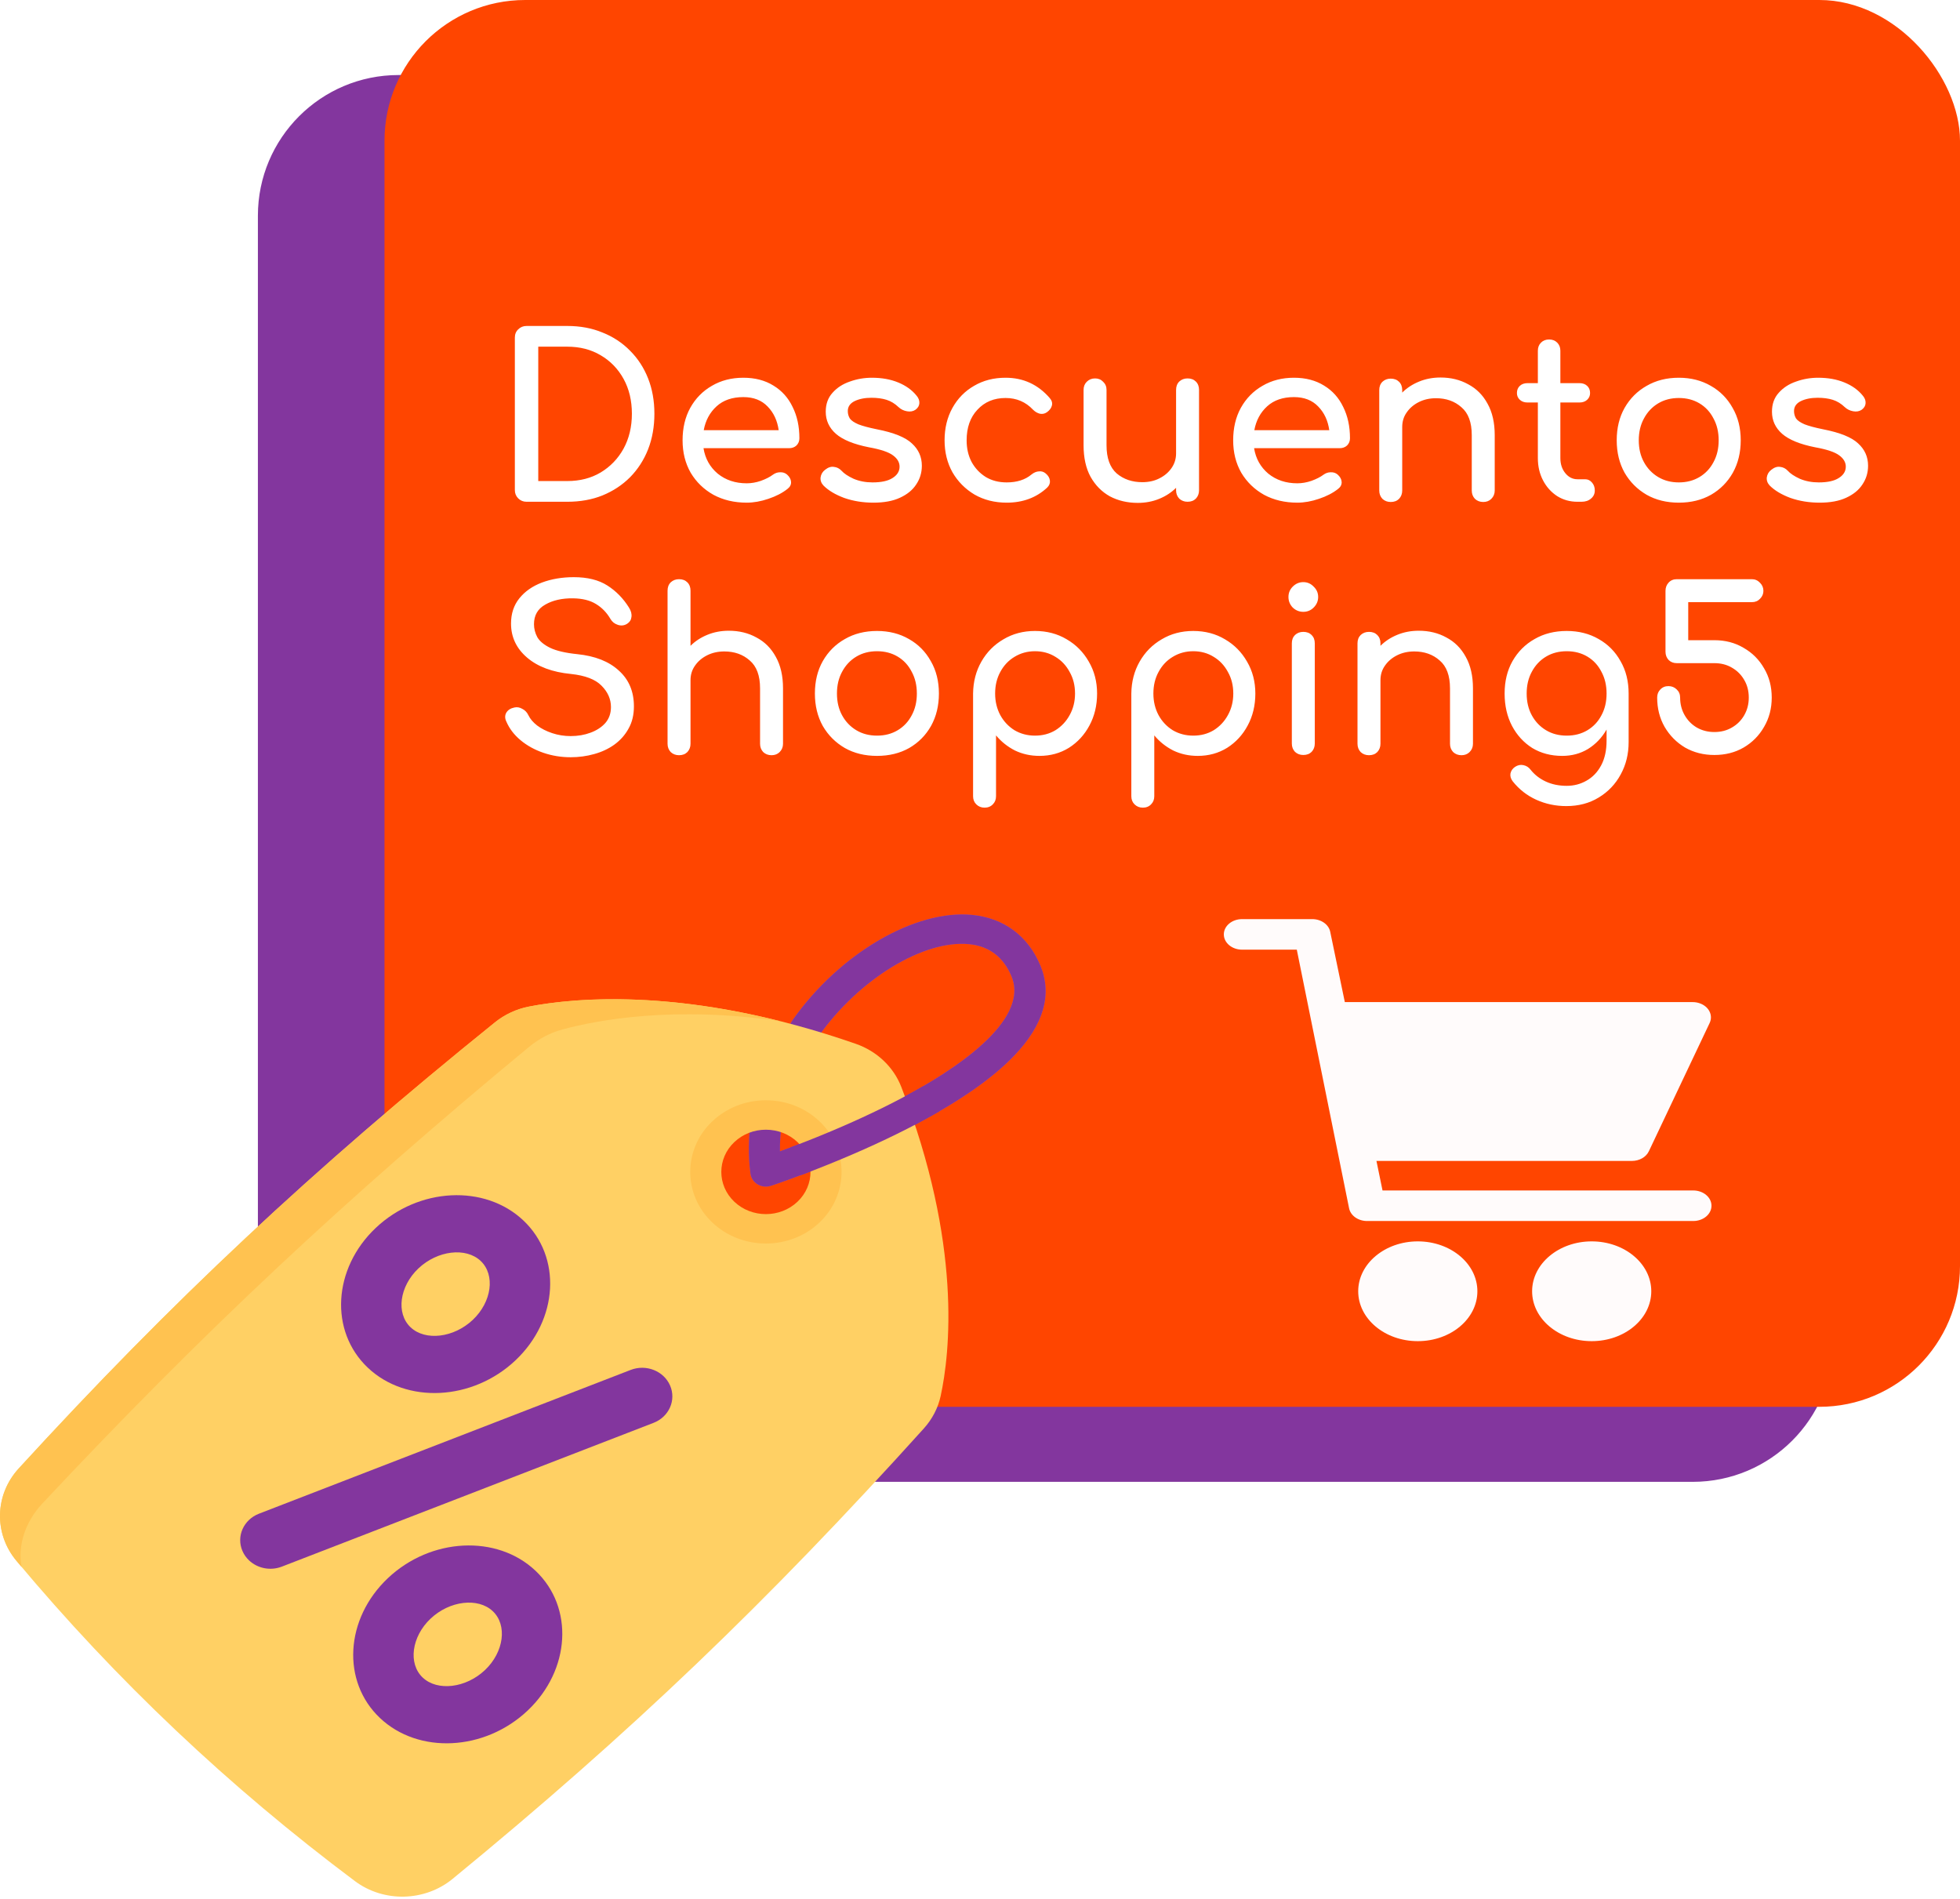
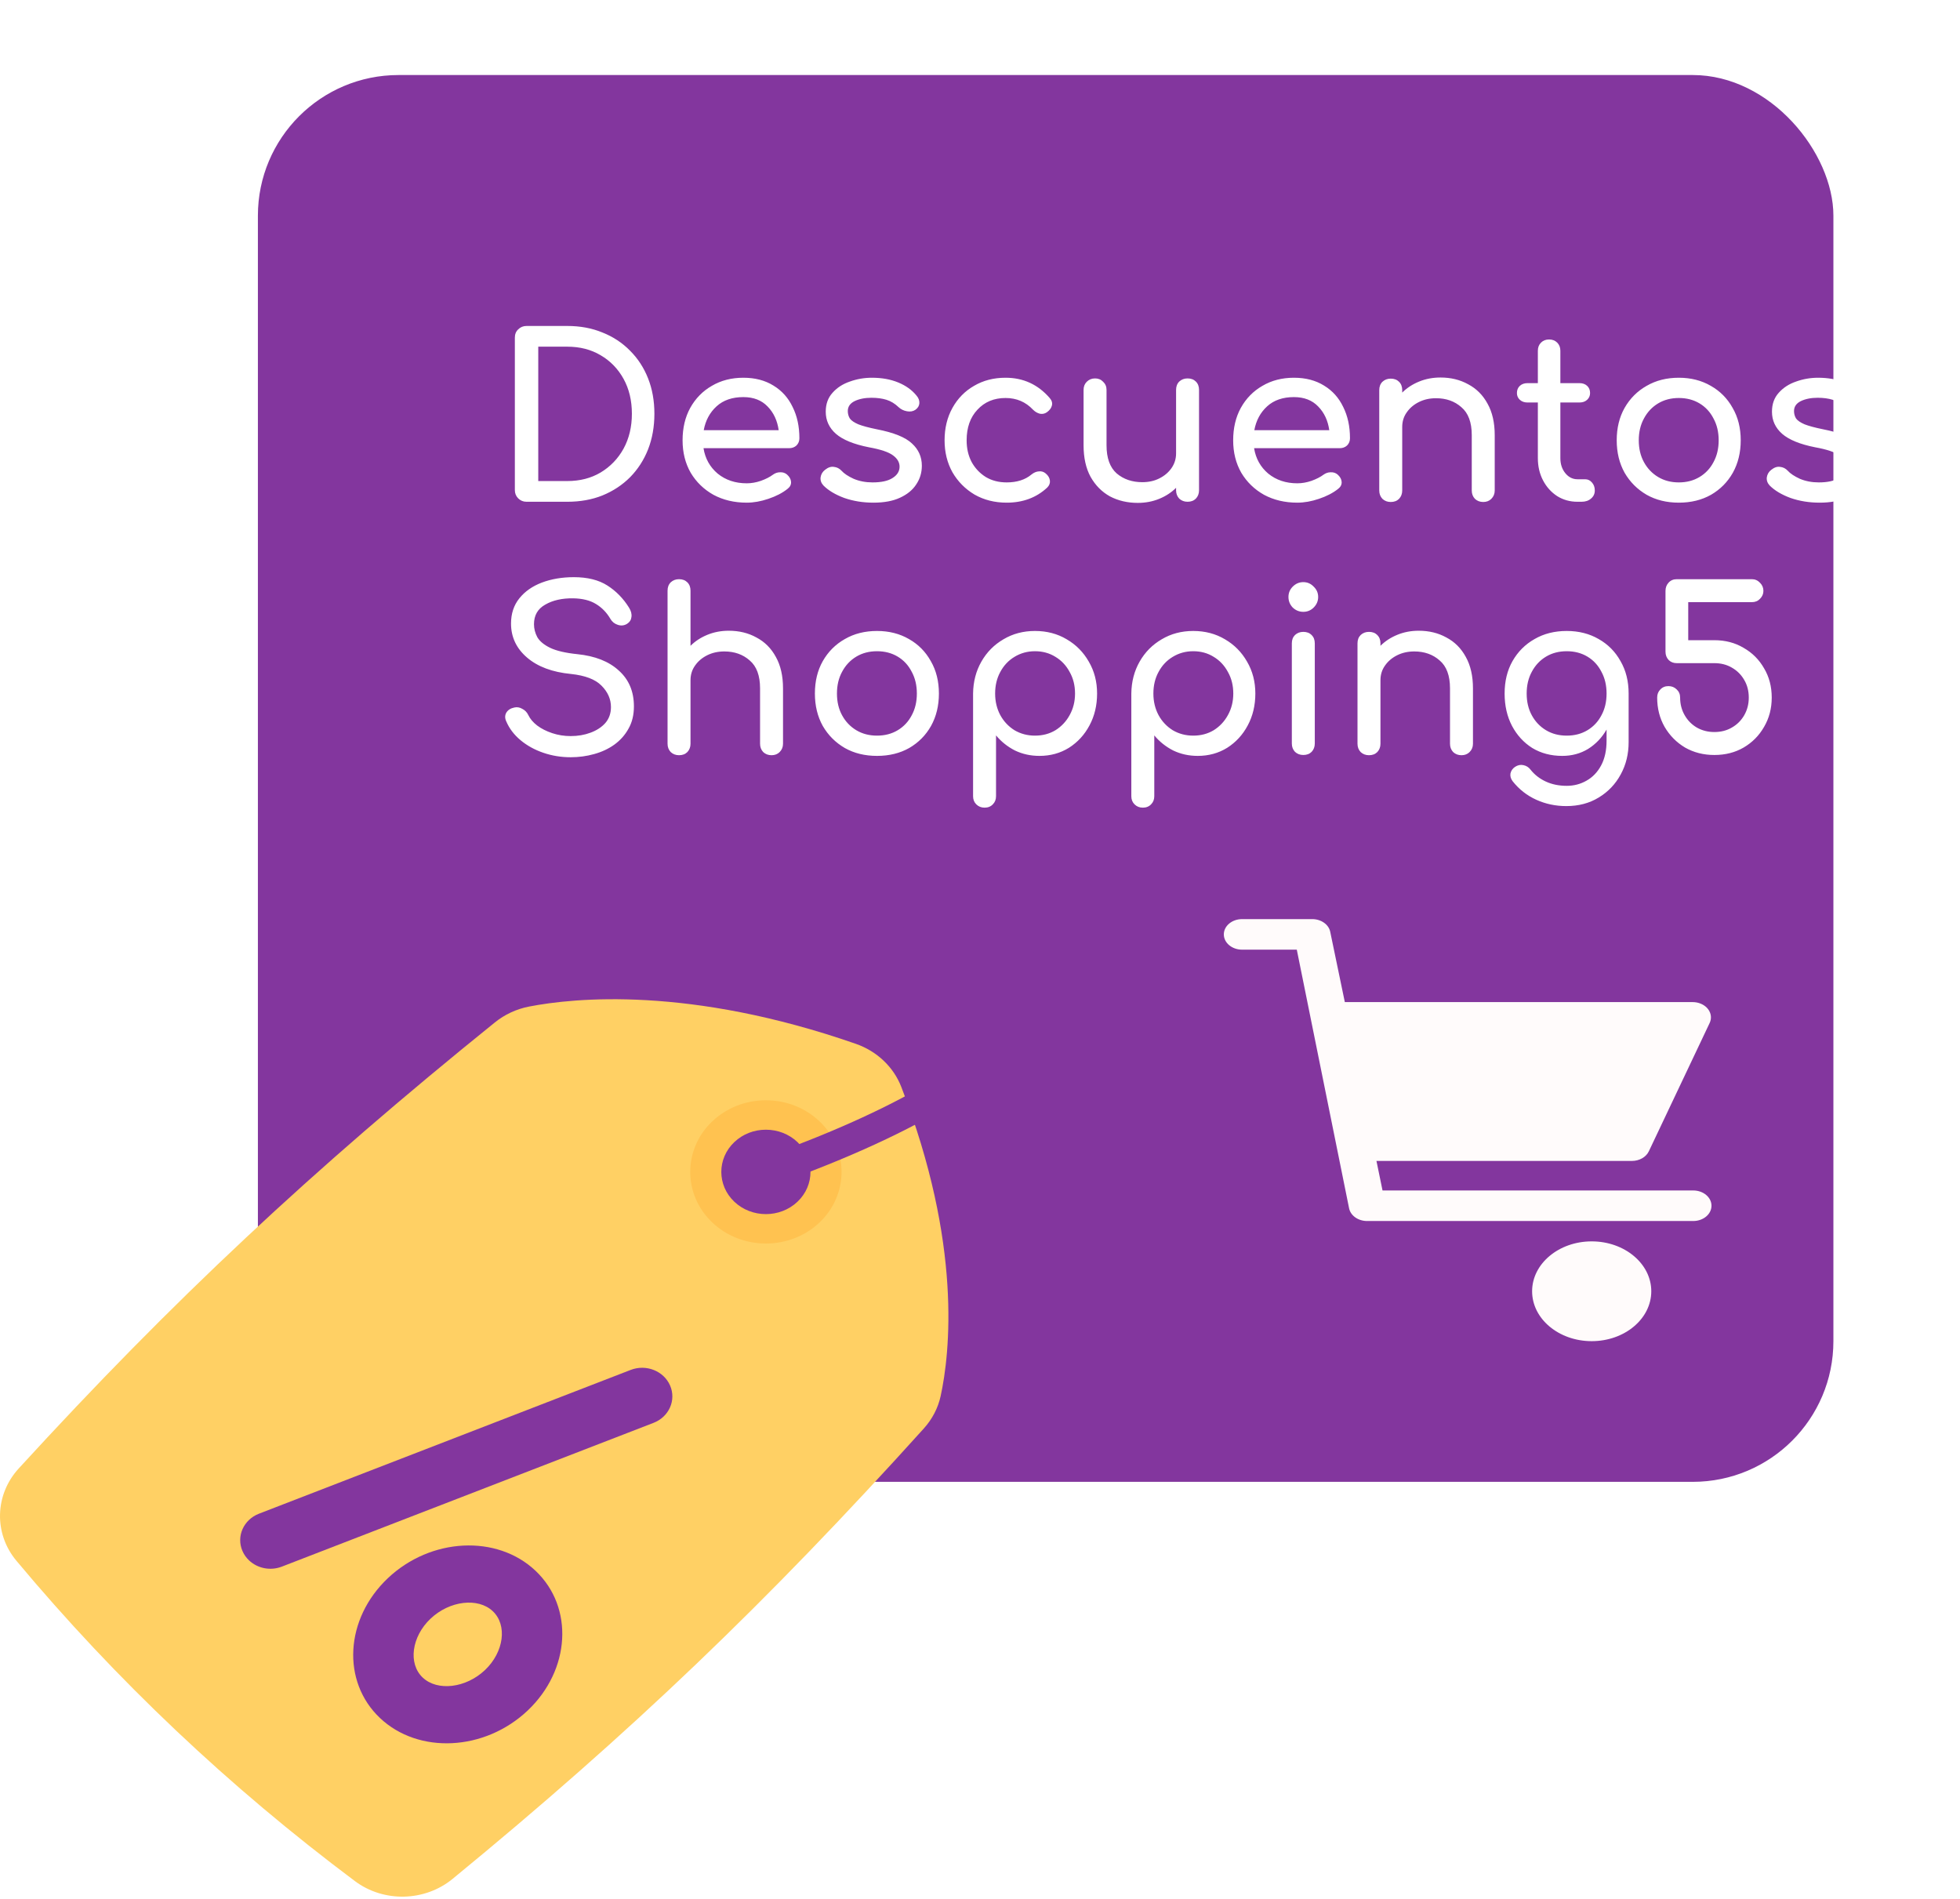
<svg xmlns="http://www.w3.org/2000/svg" width="418" height="405" viewBox="0 0 418 405" fill="none">
  <rect x="55" y="16" width="336" height="300" rx="30" fill="#83369E" />
-   <rect x="82" width="336" height="300" rx="30" fill="#FF4500" />
  <path d="M112.296 107C111.592 107 111 106.76 110.52 106.28C110.04 105.8 109.8 105.208 109.8 104.504V72.008C109.8 71.272 110.04 70.68 110.52 70.232C111 69.752 111.592 69.512 112.296 69.512H120.984C123.736 69.512 126.232 69.976 128.472 70.904C130.744 71.8 132.712 73.096 134.376 74.792C136.04 76.456 137.32 78.424 138.216 80.696C139.112 82.968 139.56 85.48 139.56 88.232C139.56 90.984 139.112 93.512 138.216 95.816C137.32 98.088 136.04 100.072 134.376 101.768C132.712 103.432 130.744 104.728 128.472 105.656C126.232 106.552 123.736 107 120.984 107H112.296ZM114.792 102.584H120.984C123.672 102.584 126.04 101.976 128.088 100.76C130.168 99.512 131.8 97.816 132.984 95.672C134.168 93.496 134.76 91.016 134.76 88.232C134.76 85.416 134.168 82.936 132.984 80.792C131.8 78.648 130.168 76.968 128.088 75.752C126.04 74.536 123.672 73.928 120.984 73.928H114.792V102.584ZM159.25 107.192C156.594 107.192 154.226 106.632 152.146 105.512C150.098 104.36 148.482 102.792 147.298 100.808C146.146 98.792 145.57 96.488 145.57 93.896C145.57 91.272 146.114 88.968 147.202 86.984C148.322 84.968 149.858 83.4 151.81 82.28C153.762 81.128 156.002 80.552 158.53 80.552C161.026 80.552 163.17 81.112 164.962 82.232C166.754 83.32 168.114 84.84 169.042 86.792C170.002 88.712 170.482 90.936 170.482 93.464C170.482 94.072 170.274 94.584 169.858 95C169.442 95.384 168.914 95.576 168.274 95.576H150.034C150.386 97.784 151.394 99.592 153.058 101C154.754 102.376 156.818 103.064 159.25 103.064C160.242 103.064 161.25 102.888 162.274 102.536C163.33 102.152 164.178 101.72 164.818 101.24C165.298 100.888 165.81 100.712 166.354 100.712C166.93 100.68 167.426 100.84 167.842 101.192C168.386 101.672 168.674 102.2 168.706 102.776C168.738 103.352 168.482 103.848 167.938 104.264C166.85 105.128 165.49 105.832 163.858 106.376C162.258 106.92 160.722 107.192 159.25 107.192ZM158.53 84.68C156.162 84.68 154.258 85.336 152.818 86.648C151.378 87.96 150.466 89.656 150.082 91.736H166.066C165.778 89.688 164.994 88.008 163.714 86.696C162.434 85.352 160.706 84.68 158.53 84.68ZM186.278 107.192C184.038 107.192 181.958 106.856 180.038 106.184C178.15 105.48 176.678 104.6 175.622 103.544C175.142 103.032 174.934 102.456 174.998 101.816C175.094 101.144 175.414 100.6 175.958 100.184C176.598 99.672 177.222 99.464 177.83 99.56C178.47 99.624 179.014 99.896 179.462 100.376C180.006 100.984 180.87 101.56 182.054 102.104C183.27 102.616 184.614 102.872 186.086 102.872C187.942 102.872 189.35 102.568 190.31 101.96C191.302 101.352 191.814 100.568 191.846 99.608C191.878 98.648 191.414 97.816 190.454 97.112C189.526 96.408 187.814 95.832 185.318 95.384C182.086 94.744 179.734 93.784 178.262 92.504C176.822 91.224 176.102 89.656 176.102 87.8C176.102 86.168 176.582 84.824 177.542 83.768C178.502 82.68 179.734 81.88 181.238 81.368C182.742 80.824 184.31 80.552 185.942 80.552C188.054 80.552 189.926 80.888 191.558 81.56C193.19 82.232 194.486 83.16 195.446 84.344C195.894 84.856 196.102 85.4 196.07 85.976C196.038 86.52 195.766 86.984 195.254 87.368C194.742 87.72 194.134 87.832 193.43 87.704C192.726 87.576 192.134 87.288 191.654 86.84C190.854 86.072 189.99 85.544 189.062 85.256C188.134 84.968 187.062 84.824 185.846 84.824C184.438 84.824 183.238 85.064 182.246 85.544C181.286 86.024 180.806 86.728 180.806 87.656C180.806 88.232 180.95 88.76 181.238 89.24C181.558 89.688 182.166 90.104 183.062 90.488C183.958 90.84 185.27 91.192 186.998 91.544C190.614 92.248 193.11 93.256 194.486 94.568C195.894 95.848 196.598 97.432 196.598 99.32C196.598 100.792 196.198 102.12 195.398 103.304C194.63 104.488 193.478 105.432 191.942 106.136C190.438 106.84 188.55 107.192 186.278 107.192ZM214.693 107.192C212.133 107.192 209.845 106.616 207.829 105.464C205.845 104.28 204.277 102.696 203.125 100.712C202.005 98.696 201.445 96.424 201.445 93.896C201.445 91.304 202.005 89 203.125 86.984C204.245 84.968 205.781 83.4 207.733 82.28C209.685 81.128 211.925 80.552 214.453 80.552C218.229 80.552 221.365 81.992 223.861 84.872C224.309 85.384 224.469 85.912 224.341 86.456C224.213 87 223.861 87.48 223.285 87.896C222.837 88.216 222.341 88.328 221.797 88.232C221.253 88.104 220.757 87.816 220.309 87.368C218.741 85.704 216.789 84.872 214.453 84.872C211.989 84.872 209.989 85.704 208.453 87.368C206.917 89 206.149 91.176 206.149 93.896C206.149 95.624 206.501 97.16 207.205 98.504C207.941 99.848 208.949 100.92 210.229 101.72C211.509 102.488 212.997 102.872 214.693 102.872C216.869 102.872 218.629 102.312 219.973 101.192C220.485 100.776 221.013 100.552 221.557 100.52C222.101 100.456 222.581 100.6 222.997 100.952C223.541 101.4 223.845 101.912 223.909 102.488C223.973 103.032 223.781 103.528 223.333 103.976C221.029 106.12 218.149 107.192 214.693 107.192ZM242.657 107.24C240.449 107.24 238.465 106.776 236.705 105.848C234.977 104.888 233.601 103.496 232.577 101.672C231.585 99.848 231.089 97.608 231.089 94.952V83.144C231.089 82.44 231.313 81.864 231.761 81.416C232.241 80.936 232.833 80.696 233.537 80.696C234.241 80.696 234.817 80.936 235.265 81.416C235.745 81.864 235.985 82.44 235.985 83.144V94.952C235.985 97.672 236.705 99.672 238.145 100.952C239.617 102.2 241.441 102.824 243.617 102.824C244.993 102.824 246.209 102.552 247.265 102.008C248.353 101.464 249.217 100.728 249.857 99.8C250.497 98.872 250.817 97.832 250.817 96.68V83.144C250.817 82.408 251.041 81.816 251.489 81.368C251.969 80.92 252.561 80.696 253.265 80.696C254.001 80.696 254.593 80.92 255.041 81.368C255.489 81.816 255.713 82.408 255.713 83.144V104.552C255.713 105.256 255.489 105.848 255.041 106.328C254.593 106.776 254.001 107 253.265 107C252.561 107 251.969 106.776 251.489 106.328C251.041 105.848 250.817 105.256 250.817 104.552V104.024C249.825 105.016 248.625 105.8 247.217 106.376C245.809 106.952 244.289 107.24 242.657 107.24ZM276.672 107.192C274.016 107.192 271.648 106.632 269.568 105.512C267.52 104.36 265.904 102.792 264.72 100.808C263.568 98.792 262.992 96.488 262.992 93.896C262.992 91.272 263.536 88.968 264.624 86.984C265.744 84.968 267.28 83.4 269.232 82.28C271.184 81.128 273.424 80.552 275.952 80.552C278.448 80.552 280.592 81.112 282.384 82.232C284.176 83.32 285.536 84.84 286.464 86.792C287.424 88.712 287.904 90.936 287.904 93.464C287.904 94.072 287.696 94.584 287.28 95C286.864 95.384 286.336 95.576 285.696 95.576H267.456C267.808 97.784 268.816 99.592 270.48 101C272.176 102.376 274.24 103.064 276.672 103.064C277.664 103.064 278.672 102.888 279.696 102.536C280.752 102.152 281.6 101.72 282.24 101.24C282.72 100.888 283.232 100.712 283.776 100.712C284.352 100.68 284.848 100.84 285.264 101.192C285.808 101.672 286.096 102.2 286.128 102.776C286.16 103.352 285.904 103.848 285.36 104.264C284.272 105.128 282.912 105.832 281.28 106.376C279.68 106.92 278.144 107.192 276.672 107.192ZM275.952 84.68C273.584 84.68 271.68 85.336 270.24 86.648C268.8 87.96 267.888 89.656 267.504 91.736H283.488C283.2 89.688 282.416 88.008 281.136 86.696C279.856 85.352 278.128 84.68 275.952 84.68ZM296.596 107.048C295.892 107.048 295.3 106.824 294.82 106.376C294.372 105.896 294.148 105.304 294.148 104.6V83.192C294.148 82.456 294.372 81.864 294.82 81.416C295.3 80.968 295.892 80.744 296.596 80.744C297.332 80.744 297.924 80.968 298.372 81.416C298.82 81.864 299.044 82.456 299.044 83.192V83.72C300.036 82.728 301.236 81.944 302.644 81.368C304.052 80.792 305.572 80.504 307.204 80.504C309.412 80.504 311.38 80.984 313.108 81.944C314.868 82.872 316.244 84.248 317.236 86.072C318.26 87.896 318.772 90.136 318.772 92.792V104.6C318.772 105.304 318.532 105.896 318.052 106.376C317.604 106.824 317.028 107.048 316.324 107.048C315.62 107.048 315.028 106.824 314.548 106.376C314.1 105.896 313.876 105.304 313.876 104.6V92.792C313.876 90.072 313.14 88.088 311.668 86.84C310.228 85.56 308.42 84.92 306.244 84.92C304.9 84.92 303.684 85.192 302.596 85.736C301.508 86.28 300.644 87.016 300.004 87.944C299.364 88.84 299.044 89.88 299.044 91.064V104.6C299.044 105.304 298.82 105.896 298.372 106.376C297.924 106.824 297.332 107.048 296.596 107.048ZM336.419 107C334.819 107 333.379 106.6 332.099 105.8C330.819 104.968 329.811 103.848 329.075 102.44C328.339 101.032 327.971 99.448 327.971 97.688V85.832H325.763C325.091 85.832 324.547 85.64 324.131 85.256C323.715 84.872 323.507 84.392 323.507 83.816C323.507 83.176 323.715 82.664 324.131 82.28C324.547 81.896 325.091 81.704 325.763 81.704H327.971V74.792C327.971 74.088 328.195 73.512 328.643 73.064C329.091 72.616 329.667 72.392 330.371 72.392C331.075 72.392 331.651 72.616 332.099 73.064C332.547 73.512 332.771 74.088 332.771 74.792V81.704H336.851C337.523 81.704 338.067 81.896 338.483 82.28C338.899 82.664 339.107 83.176 339.107 83.816C339.107 84.392 338.899 84.872 338.483 85.256C338.067 85.64 337.523 85.832 336.851 85.832H332.771V97.688C332.771 98.968 333.123 100.04 333.827 100.904C334.531 101.768 335.395 102.2 336.419 102.2H338.051C338.627 102.2 339.107 102.424 339.491 102.872C339.907 103.32 340.115 103.896 340.115 104.6C340.115 105.304 339.843 105.88 339.299 106.328C338.787 106.776 338.115 107 337.283 107H336.419ZM358.037 107.192C355.445 107.192 353.157 106.632 351.173 105.512C349.189 104.36 347.621 102.792 346.469 100.808C345.349 98.792 344.789 96.488 344.789 93.896C344.789 91.272 345.349 88.968 346.469 86.984C347.621 84.968 349.189 83.4 351.173 82.28C353.157 81.128 355.445 80.552 358.037 80.552C360.597 80.552 362.869 81.128 364.853 82.28C366.837 83.4 368.389 84.968 369.509 86.984C370.661 88.968 371.237 91.272 371.237 93.896C371.237 96.488 370.677 98.792 369.557 100.808C368.437 102.792 366.885 104.36 364.901 105.512C362.917 106.632 360.629 107.192 358.037 107.192ZM358.037 102.872C359.701 102.872 361.173 102.488 362.453 101.72C363.733 100.952 364.725 99.896 365.429 98.552C366.165 97.208 366.533 95.656 366.533 93.896C366.533 92.136 366.165 90.584 365.429 89.24C364.725 87.864 363.733 86.792 362.453 86.024C361.173 85.256 359.701 84.872 358.037 84.872C356.373 84.872 354.901 85.256 353.621 86.024C352.341 86.792 351.333 87.864 350.597 89.24C349.861 90.584 349.493 92.136 349.493 93.896C349.493 95.656 349.861 97.208 350.597 98.552C351.333 99.896 352.341 100.952 353.621 101.72C354.901 102.488 356.373 102.872 358.037 102.872ZM388.075 107.192C385.835 107.192 383.755 106.856 381.835 106.184C379.947 105.48 378.475 104.6 377.419 103.544C376.939 103.032 376.731 102.456 376.795 101.816C376.891 101.144 377.211 100.6 377.755 100.184C378.395 99.672 379.019 99.464 379.627 99.56C380.267 99.624 380.811 99.896 381.259 100.376C381.803 100.984 382.667 101.56 383.851 102.104C385.067 102.616 386.411 102.872 387.883 102.872C389.739 102.872 391.147 102.568 392.107 101.96C393.099 101.352 393.611 100.568 393.643 99.608C393.675 98.648 393.211 97.816 392.251 97.112C391.323 96.408 389.611 95.832 387.115 95.384C383.883 94.744 381.531 93.784 380.059 92.504C378.619 91.224 377.899 89.656 377.899 87.8C377.899 86.168 378.379 84.824 379.339 83.768C380.299 82.68 381.531 81.88 383.035 81.368C384.539 80.824 386.107 80.552 387.739 80.552C389.851 80.552 391.723 80.888 393.355 81.56C394.987 82.232 396.283 83.16 397.243 84.344C397.691 84.856 397.899 85.4 397.867 85.976C397.835 86.52 397.563 86.984 397.051 87.368C396.539 87.72 395.931 87.832 395.227 87.704C394.523 87.576 393.931 87.288 393.451 86.84C392.651 86.072 391.787 85.544 390.859 85.256C389.931 84.968 388.859 84.824 387.643 84.824C386.235 84.824 385.035 85.064 384.043 85.544C383.083 86.024 382.603 86.728 382.603 87.656C382.603 88.232 382.747 88.76 383.035 89.24C383.355 89.688 383.963 90.104 384.859 90.488C385.755 90.84 387.067 91.192 388.795 91.544C392.411 92.248 394.907 93.256 396.283 94.568C397.691 95.848 398.395 97.432 398.395 99.32C398.395 100.792 397.995 102.12 397.195 103.304C396.427 104.488 395.275 105.432 393.739 106.136C392.235 106.84 390.347 107.192 388.075 107.192ZM121.704 161.48C119.656 161.48 117.704 161.16 115.848 160.52C113.992 159.88 112.376 158.984 111 157.832C109.624 156.68 108.616 155.352 107.976 153.848C107.656 153.176 107.656 152.552 107.976 151.976C108.328 151.4 108.904 151.032 109.704 150.872C110.28 150.744 110.84 150.84 111.384 151.16C111.96 151.448 112.392 151.896 112.68 152.504C113.064 153.304 113.688 154.04 114.552 154.712C115.448 155.384 116.52 155.928 117.768 156.344C119.016 156.76 120.328 156.968 121.704 156.968C123.24 156.968 124.648 156.728 125.928 156.248C127.24 155.768 128.296 155.08 129.096 154.184C129.896 153.256 130.296 152.12 130.296 150.776C130.296 149.08 129.624 147.56 128.28 146.216C126.968 144.872 124.792 144.04 121.752 143.72C117.784 143.336 114.664 142.168 112.392 140.216C110.12 138.264 108.984 135.848 108.984 132.968C108.984 130.856 109.576 129.064 110.76 127.592C111.944 126.12 113.544 125 115.56 124.232C117.608 123.464 119.88 123.08 122.376 123.08C125.288 123.08 127.672 123.672 129.528 124.856C131.384 126.04 132.92 127.608 134.136 129.56C134.584 130.264 134.76 130.936 134.664 131.576C134.6 132.184 134.296 132.664 133.752 133.016C133.144 133.4 132.488 133.48 131.784 133.256C131.08 133.032 130.552 132.616 130.2 132.008C129.4 130.632 128.36 129.56 127.08 128.792C125.832 128.024 124.216 127.624 122.232 127.592C119.864 127.56 117.88 128.008 116.28 128.936C114.68 129.832 113.88 131.224 113.88 133.112C113.88 134.072 114.12 135 114.6 135.896C115.112 136.76 116.024 137.512 117.336 138.152C118.68 138.792 120.6 139.24 123.096 139.496C126.904 139.88 129.864 141.048 131.976 143C134.12 144.92 135.192 147.464 135.192 150.632C135.192 152.456 134.808 154.04 134.04 155.384C133.304 156.728 132.296 157.864 131.016 158.792C129.768 159.688 128.328 160.36 126.696 160.808C125.096 161.256 123.432 161.48 121.704 161.48ZM144.815 161.048C144.111 161.048 143.519 160.824 143.039 160.376C142.591 159.896 142.367 159.304 142.367 158.6V137.192C142.367 136.456 142.591 135.864 143.039 135.416C143.519 134.968 144.111 134.744 144.815 134.744C145.551 134.744 146.143 134.968 146.591 135.416C147.039 135.864 147.263 136.456 147.263 137.192V137.72C148.255 136.728 149.455 135.944 150.863 135.368C152.271 134.792 153.791 134.504 155.423 134.504C157.631 134.504 159.599 134.984 161.327 135.944C163.087 136.872 164.463 138.248 165.455 140.072C166.479 141.896 166.991 144.136 166.991 146.792V158.6C166.991 159.304 166.751 159.896 166.271 160.376C165.823 160.824 165.247 161.048 164.543 161.048C163.839 161.048 163.247 160.824 162.767 160.376C162.319 159.896 162.095 159.304 162.095 158.6V146.792C162.095 144.072 161.359 142.088 159.887 140.84C158.447 139.56 156.639 138.92 154.463 138.92C153.119 138.92 151.903 139.192 150.815 139.736C149.727 140.28 148.863 141.016 148.223 141.944C147.583 142.84 147.263 143.88 147.263 145.064V158.6C147.263 159.304 147.039 159.896 146.591 160.376C146.143 160.824 145.551 161.048 144.815 161.048ZM144.815 151.448C144.111 151.448 143.519 151.224 143.039 150.776C142.591 150.296 142.367 149.704 142.367 149V125.96C142.367 125.224 142.591 124.632 143.039 124.184C143.519 123.736 144.111 123.512 144.815 123.512C145.551 123.512 146.143 123.736 146.591 124.184C147.039 124.632 147.263 125.224 147.263 125.96V149C147.263 149.704 147.039 150.296 146.591 150.776C146.143 151.224 145.551 151.448 144.815 151.448ZM187.037 161.192C184.445 161.192 182.157 160.632 180.173 159.512C178.189 158.36 176.621 156.792 175.469 154.808C174.349 152.792 173.789 150.488 173.789 147.896C173.789 145.272 174.349 142.968 175.469 140.984C176.621 138.968 178.189 137.4 180.173 136.28C182.157 135.128 184.445 134.552 187.037 134.552C189.597 134.552 191.869 135.128 193.853 136.28C195.837 137.4 197.389 138.968 198.509 140.984C199.661 142.968 200.237 145.272 200.237 147.896C200.237 150.488 199.677 152.792 198.557 154.808C197.437 156.792 195.885 158.36 193.901 159.512C191.917 160.632 189.629 161.192 187.037 161.192ZM187.037 156.872C188.701 156.872 190.173 156.488 191.453 155.72C192.733 154.952 193.725 153.896 194.429 152.552C195.165 151.208 195.533 149.656 195.533 147.896C195.533 146.136 195.165 144.584 194.429 143.24C193.725 141.864 192.733 140.792 191.453 140.024C190.173 139.256 188.701 138.872 187.037 138.872C185.373 138.872 183.901 139.256 182.621 140.024C181.341 140.792 180.333 141.864 179.597 143.24C178.861 144.584 178.493 146.136 178.493 147.896C178.493 149.656 178.861 151.208 179.597 152.552C180.333 153.896 181.341 154.952 182.621 155.72C183.901 156.488 185.373 156.872 187.037 156.872ZM209.971 172.232C209.267 172.232 208.675 171.992 208.195 171.512C207.747 171.064 207.523 170.488 207.523 169.784V147.896C207.555 145.368 208.147 143.096 209.299 141.08C210.451 139.064 212.019 137.48 214.003 136.328C215.987 135.144 218.227 134.552 220.723 134.552C223.251 134.552 225.507 135.144 227.491 136.328C229.475 137.48 231.043 139.064 232.195 141.08C233.379 143.096 233.971 145.368 233.971 147.896C233.971 150.424 233.427 152.696 232.339 154.712C231.283 156.696 229.827 158.28 227.971 159.464C226.115 160.616 224.019 161.192 221.683 161.192C219.795 161.192 218.051 160.808 216.451 160.04C214.883 159.24 213.539 158.168 212.419 156.824V169.784C212.419 170.488 212.195 171.064 211.747 171.512C211.299 171.992 210.707 172.232 209.971 172.232ZM220.723 156.872C222.355 156.872 223.811 156.488 225.091 155.72C226.371 154.92 227.379 153.848 228.115 152.504C228.883 151.128 229.267 149.592 229.267 147.896C229.267 146.168 228.883 144.632 228.115 143.288C227.379 141.912 226.371 140.84 225.091 140.072C223.811 139.272 222.355 138.872 220.723 138.872C219.123 138.872 217.667 139.272 216.355 140.072C215.075 140.84 214.067 141.912 213.331 143.288C212.595 144.632 212.227 146.168 212.227 147.896C212.227 149.592 212.595 151.128 213.331 152.504C214.067 153.848 215.075 154.92 216.355 155.72C217.667 156.488 219.123 156.872 220.723 156.872ZM243.721 172.232C243.017 172.232 242.425 171.992 241.945 171.512C241.497 171.064 241.273 170.488 241.273 169.784V147.896C241.305 145.368 241.897 143.096 243.049 141.08C244.201 139.064 245.769 137.48 247.753 136.328C249.737 135.144 251.977 134.552 254.473 134.552C257.001 134.552 259.257 135.144 261.241 136.328C263.225 137.48 264.793 139.064 265.945 141.08C267.129 143.096 267.721 145.368 267.721 147.896C267.721 150.424 267.177 152.696 266.089 154.712C265.033 156.696 263.577 158.28 261.721 159.464C259.865 160.616 257.769 161.192 255.433 161.192C253.545 161.192 251.801 160.808 250.201 160.04C248.633 159.24 247.289 158.168 246.169 156.824V169.784C246.169 170.488 245.945 171.064 245.497 171.512C245.049 171.992 244.457 172.232 243.721 172.232ZM254.473 156.872C256.105 156.872 257.561 156.488 258.841 155.72C260.121 154.92 261.129 153.848 261.865 152.504C262.633 151.128 263.017 149.592 263.017 147.896C263.017 146.168 262.633 144.632 261.865 143.288C261.129 141.912 260.121 140.84 258.841 140.072C257.561 139.272 256.105 138.872 254.473 138.872C252.873 138.872 251.417 139.272 250.105 140.072C248.825 140.84 247.817 141.912 247.081 143.288C246.345 144.632 245.977 146.168 245.977 147.896C245.977 149.592 246.345 151.128 247.081 152.504C247.817 153.848 248.825 154.92 250.105 155.72C251.417 156.488 252.873 156.872 254.473 156.872ZM277.951 161C277.247 161 276.655 160.776 276.175 160.328C275.727 159.848 275.503 159.256 275.503 158.552V137.192C275.503 136.456 275.727 135.864 276.175 135.416C276.655 134.968 277.247 134.744 277.951 134.744C278.687 134.744 279.279 134.968 279.727 135.416C280.175 135.864 280.399 136.456 280.399 137.192V158.552C280.399 159.256 280.175 159.848 279.727 160.328C279.279 160.776 278.687 161 277.951 161ZM277.951 130.472C277.087 130.472 276.335 130.168 275.695 129.56C275.087 128.92 274.783 128.168 274.783 127.304C274.783 126.44 275.087 125.704 275.695 125.096C276.335 124.456 277.087 124.136 277.951 124.136C278.815 124.136 279.551 124.456 280.159 125.096C280.799 125.704 281.119 126.44 281.119 127.304C281.119 128.168 280.799 128.92 280.159 129.56C279.551 130.168 278.815 130.472 277.951 130.472ZM291.956 161.048C291.252 161.048 290.66 160.824 290.18 160.376C289.732 159.896 289.508 159.304 289.508 158.6V137.192C289.508 136.456 289.732 135.864 290.18 135.416C290.66 134.968 291.252 134.744 291.956 134.744C292.692 134.744 293.284 134.968 293.732 135.416C294.18 135.864 294.404 136.456 294.404 137.192V137.72C295.396 136.728 296.596 135.944 298.004 135.368C299.412 134.792 300.932 134.504 302.564 134.504C304.772 134.504 306.74 134.984 308.468 135.944C310.228 136.872 311.604 138.248 312.596 140.072C313.62 141.896 314.132 144.136 314.132 146.792V158.6C314.132 159.304 313.892 159.896 313.411 160.376C312.964 160.824 312.388 161.048 311.684 161.048C310.98 161.048 310.388 160.824 309.908 160.376C309.46 159.896 309.236 159.304 309.236 158.6V146.792C309.236 144.072 308.5 142.088 307.028 140.84C305.588 139.56 303.78 138.92 301.604 138.92C300.26 138.92 299.044 139.192 297.956 139.736C296.868 140.28 296.004 141.016 295.364 141.944C294.724 142.84 294.404 143.88 294.404 145.064V158.6C294.404 159.304 294.18 159.896 293.732 160.376C293.284 160.824 292.692 161.048 291.956 161.048ZM333.17 161.192C330.77 161.192 328.642 160.632 326.786 159.512C324.962 158.36 323.522 156.792 322.466 154.808C321.41 152.792 320.882 150.488 320.882 147.896C320.882 145.272 321.442 142.968 322.562 140.984C323.714 138.968 325.282 137.4 327.266 136.28C329.25 135.128 331.538 134.552 334.13 134.552C336.69 134.552 338.962 135.128 340.946 136.28C342.93 137.4 344.482 138.968 345.602 140.984C346.754 142.968 347.33 145.272 347.33 147.896V158.264C347.33 160.792 346.77 163.08 345.65 165.128C344.53 167.208 342.962 168.856 340.946 170.072C338.962 171.288 336.658 171.896 334.034 171.896C331.762 171.896 329.634 171.448 327.65 170.552C325.666 169.656 323.986 168.344 322.61 166.616C322.194 166.072 322.034 165.512 322.13 164.936C322.258 164.36 322.578 163.896 323.09 163.544C323.666 163.16 324.258 163.032 324.866 163.16C325.506 163.288 326.018 163.608 326.402 164.12C327.266 165.208 328.354 166.056 329.666 166.664C330.978 167.272 332.466 167.576 334.13 167.576C335.666 167.576 337.074 167.208 338.354 166.472C339.666 165.736 340.706 164.648 341.474 163.208C342.242 161.768 342.626 160.008 342.626 157.928V155.576C341.634 157.304 340.322 158.68 338.69 159.704C337.058 160.696 335.218 161.192 333.17 161.192ZM334.13 156.872C335.794 156.872 337.266 156.488 338.546 155.72C339.826 154.952 340.818 153.896 341.522 152.552C342.258 151.208 342.626 149.656 342.626 147.896C342.626 146.136 342.258 144.584 341.522 143.24C340.818 141.864 339.826 140.792 338.546 140.024C337.266 139.256 335.794 138.872 334.13 138.872C332.466 138.872 330.994 139.256 329.714 140.024C328.434 140.792 327.426 141.864 326.69 143.24C325.954 144.584 325.586 146.136 325.586 147.896C325.586 149.656 325.954 151.208 326.69 152.552C327.426 153.896 328.434 154.952 329.714 155.72C330.994 156.488 332.466 156.872 334.13 156.872ZM365.609 161C363.305 161 361.225 160.472 359.369 159.416C357.545 158.328 356.089 156.856 355.001 155C353.945 153.144 353.417 151.064 353.417 148.76C353.417 148.056 353.641 147.48 354.089 147.032C354.537 146.552 355.113 146.312 355.817 146.312C356.521 146.312 357.113 146.552 357.593 147.032C358.073 147.48 358.313 148.056 358.313 148.76C358.313 150.136 358.633 151.384 359.273 152.504C359.913 153.624 360.777 154.504 361.865 155.144C362.985 155.784 364.233 156.104 365.609 156.104C367.017 156.104 368.265 155.784 369.353 155.144C370.473 154.504 371.353 153.624 371.993 152.504C372.633 151.384 372.953 150.136 372.953 148.76C372.953 147.352 372.633 146.104 371.993 145.016C371.353 143.896 370.473 143.016 369.353 142.376C368.265 141.736 367.017 141.416 365.609 141.416H357.593C356.889 141.416 356.313 141.192 355.865 140.744C355.417 140.264 355.193 139.672 355.193 138.968V126.008C355.193 125.304 355.417 124.712 355.865 124.232C356.313 123.752 356.889 123.512 357.593 123.512H373.625C374.297 123.512 374.873 123.768 375.353 124.28C375.833 124.76 376.073 125.336 376.073 126.008C376.073 126.648 375.833 127.208 375.353 127.688C374.905 128.168 374.329 128.408 373.625 128.408H360.041V136.52H365.609C367.945 136.52 370.025 137.064 371.849 138.152C373.705 139.208 375.161 140.664 376.217 142.52C377.305 144.344 377.849 146.424 377.849 148.76C377.849 151.064 377.305 153.144 376.217 155C375.161 156.856 373.705 158.328 371.849 159.416C370.025 160.472 367.945 161 365.609 161Z" fill="white" />
-   <path d="M216.293 225.121C212.559 229.027 207.197 233.008 200.316 236.998C198.848 237.851 197.31 238.704 195.702 239.558C190.013 242.569 183.583 245.525 176.577 248.352C174.487 249.197 172.582 249.933 170.933 250.552C167.048 252.007 164.573 252.827 164.427 252.873C164.073 252.99 163.706 253.045 163.34 253.045C162.729 253.045 162.124 252.886 161.594 252.576C160.741 252.078 160.175 251.242 160.051 250.305C159.534 246.45 159.592 242.485 160.215 238.525C160.484 236.81 162.177 235.635 163.98 235.886C165.793 236.141 167.043 237.739 166.774 239.453C166.451 241.481 166.305 243.51 166.331 245.513C167.003 245.27 167.75 244.995 168.559 244.693C170.15 244.091 171.98 243.385 173.973 242.582C180.762 239.842 186.981 236.986 192.461 234.084C193.844 233.348 195.348 232.524 196.894 231.62C206.998 225.728 219.219 216.561 215.705 208.176C213.985 204.069 210.954 201.773 206.702 201.347C196.991 200.372 183.224 208.77 174.636 220.89L172.072 225.004C171.144 226.498 169.111 226.995 167.533 226.117C165.955 225.239 165.429 223.315 166.358 221.822L168.97 217.627C169 217.577 169.036 217.527 169.071 217.476C179.086 203.291 195.21 193.882 207.4 195.107C214.105 195.781 219.241 199.603 221.866 205.863C224.466 212.061 222.587 218.543 216.293 225.121V225.121Z" fill="#DB5C6E" />
  <path d="M163.339 253.046C162.729 253.046 162.122 252.887 161.591 252.575C160.742 252.076 160.176 251.241 160.05 250.303C159.534 246.447 159.589 242.484 160.214 238.525C160.485 236.811 162.177 235.632 163.982 235.886C165.793 236.142 167.041 237.738 166.771 239.451C166.451 241.481 166.305 243.508 166.334 245.513C168.341 244.783 170.974 243.791 173.976 242.581C180.763 239.844 186.982 236.985 192.46 234.083C202.88 228.559 219.757 217.848 215.705 208.176C213.985 204.071 210.955 201.772 206.703 201.345C196.99 200.371 183.223 208.768 174.634 220.888L172.073 225.005C171.143 226.498 169.112 226.995 167.534 226.117C165.957 225.239 165.431 223.316 166.359 221.823L168.97 217.628C169.001 217.577 169.035 217.526 169.07 217.476C179.086 203.29 195.211 193.881 207.403 195.107C214.106 195.78 219.243 199.6 221.868 205.864C224.465 212.062 222.589 218.541 216.293 225.121C211.761 229.859 204.832 234.715 195.7 239.556C190.015 242.568 183.58 245.527 176.575 248.351C169.576 251.175 164.634 252.805 164.427 252.873C164.073 252.989 163.705 253.046 163.339 253.046V253.046Z" fill="#83369E" />
  <path d="M197.033 304.605C198.816 302.624 200.055 300.25 200.609 297.703C202.571 288.66 205.265 265.341 192.209 231.768C190.556 227.514 187.008 224.157 182.512 222.593C147.03 210.239 122.383 212.789 112.829 214.648C110.135 215.168 107.625 216.341 105.535 218.032C66.441 249.583 36.886 277.232 4.004 313.133C-1.133 318.741 -1.355 327.023 3.509 332.843C24.762 358.264 48.822 381.029 75.689 401.139C81.841 405.741 90.592 405.531 96.519 400.67C134.465 369.56 163.683 341.593 197.033 304.605V304.605ZM154.269 258.491C149.26 253.752 149.26 246.065 154.269 241.326C159.279 236.586 167.402 236.586 172.411 241.326C177.421 246.066 177.42 253.752 172.411 258.492C167.402 263.231 159.278 263.231 154.269 258.491Z" fill="#FFD064" />
-   <path d="M112.828 214.648C110.132 215.17 107.625 216.342 105.535 218.031C66.437 249.583 36.886 277.235 4.001 313.133C-1.135 318.74 -1.355 327.025 3.507 332.844C3.875 333.285 4.247 333.727 4.615 334.164C3.741 329.712 5.297 324.606 9.07 320.578C43.098 284.264 73.287 255.975 112.788 223.277C114.897 221.524 117.359 220.229 119.943 219.533C127.241 217.551 143.614 214.423 166.352 217.755C139.541 211.036 120.858 213.086 112.828 214.648V214.648Z" fill="#FFC250" />
  <path d="M53.111 332.747C52.523 332.191 52.04 331.517 51.706 330.743C50.359 327.626 51.938 324.066 55.233 322.792L134.507 292.131C137.801 290.857 141.562 292.35 142.91 295.468C144.257 298.585 142.678 302.145 139.383 303.419L60.109 334.08C57.632 335.038 54.891 334.432 53.111 332.747V332.747Z" fill="#83369E" />
-   <path d="M78.448 291.664C70.225 283.885 70.978 270.514 80.126 261.859C89.273 253.203 103.404 252.491 111.627 260.271C119.849 268.051 119.096 281.421 109.949 290.077C100.802 298.732 86.67 299.444 78.448 291.664V291.664ZM102.512 268.894C99.37 265.921 93.291 266.648 89.239 270.482C85.186 274.316 84.418 280.068 87.561 283.041C90.704 286.015 96.782 285.288 100.834 281.454C104.887 277.619 105.655 271.868 102.512 268.894Z" fill="#83369E" />
  <path d="M81.032 366.358C72.81 358.579 73.563 345.208 82.71 336.553C91.857 327.897 105.989 327.185 114.211 334.965C122.433 342.745 121.68 356.115 112.533 364.771C103.386 373.426 89.254 374.138 81.032 366.358V366.358ZM105.097 343.588C101.955 340.614 95.876 341.341 91.824 345.176C87.771 349.01 87.003 354.761 90.146 357.735C93.288 360.708 99.367 359.981 103.42 356.147C107.472 352.313 108.24 346.561 105.097 343.588V343.588Z" fill="#83369E" />
  <path d="M163.34 265.178C159.206 265.178 155.072 263.689 151.924 260.711C145.63 254.755 145.63 245.065 151.924 239.109C154.974 236.224 159.028 234.635 163.34 234.635C167.652 234.635 171.706 236.224 174.755 239.109C181.05 245.065 181.05 254.755 174.755 260.711C171.608 263.689 167.474 265.178 163.34 265.178ZM163.34 240.908C160.799 240.908 158.41 241.844 156.613 243.545C152.903 247.055 152.903 252.766 156.613 256.275C160.323 259.786 166.358 259.785 170.067 256.275C173.777 252.765 173.777 247.054 170.067 243.545C168.27 241.844 165.881 240.908 163.34 240.908V240.908Z" fill="#FFC250" />
  <path d="M200.316 236.998C198.848 237.851 197.31 238.704 195.702 239.558C190.013 242.569 183.583 245.525 176.577 248.352C174.487 249.197 172.582 249.933 170.933 250.552C169.748 248.808 168.926 246.822 168.56 244.693C170.151 244.091 171.98 243.384 173.974 242.582C180.763 239.842 186.982 236.986 192.462 234.084C193.845 233.348 195.348 232.524 196.895 231.62C198.397 233.159 199.569 234.982 200.316 236.998V236.998Z" fill="#83369E" />
  <g filter="url(#filter0_d)">
-     <path d="M315.367 285C322.385 285 328.075 280.236 328.075 274.361C328.075 268.485 322.385 263.721 315.367 263.721C308.348 263.721 302.658 268.485 302.658 274.361C302.658 280.236 308.348 285 315.367 285Z" fill="#FFFBFB" />
    <path d="M352.454 263.721C345.435 263.721 339.746 268.485 339.746 274.361C339.746 280.236 345.435 285 352.454 285C359.472 285 365.162 280.236 365.162 274.361C365.162 268.485 359.472 263.721 352.454 263.721Z" fill="#FFFBFB" />
    <path d="M374.11 252.865H307.845L306.549 246.568H361.012C362.615 246.572 364.056 245.753 364.643 244.505L377.611 217.147C378.399 215.474 377.417 213.583 375.418 212.923C374.96 212.772 374.472 212.695 373.98 212.696H299.805L296.693 197.714C296.374 196.13 294.722 194.978 292.803 195H277.89C275.742 195 274 196.459 274 198.257C274 200.056 275.742 201.514 277.89 201.514H289.561L300.713 256.665C301.033 258.249 302.685 259.401 304.603 259.379H374.11C376.258 259.379 378 257.921 378 256.122C378 254.323 376.258 252.865 374.11 252.865Z" fill="#FFFBFB" />
  </g>
  <defs>
    <filter id="filter0_d" x="257" y="192" width="121" height="98" filterUnits="userSpaceOnUse" color-interpolation-filters="sRGB">
      <feFlood flood-opacity="0" result="BackgroundImageFix" />
      <feColorMatrix in="SourceAlpha" type="matrix" values="0 0 0 0 0 0 0 0 0 0 0 0 0 0 0 0 0 0 127 0" />
      <feOffset dx="-13" dy="1" />
      <feGaussianBlur stdDeviation="2" />
      <feColorMatrix type="matrix" values="0 0 0 0 0 0 0 0 0 0 0 0 0 0 0 0 0 0 0.25 0" />
      <feBlend mode="normal" in2="BackgroundImageFix" result="effect1_dropShadow" />
      <feBlend mode="normal" in="SourceGraphic" in2="effect1_dropShadow" result="shape" />
    </filter>
  </defs>
</svg>